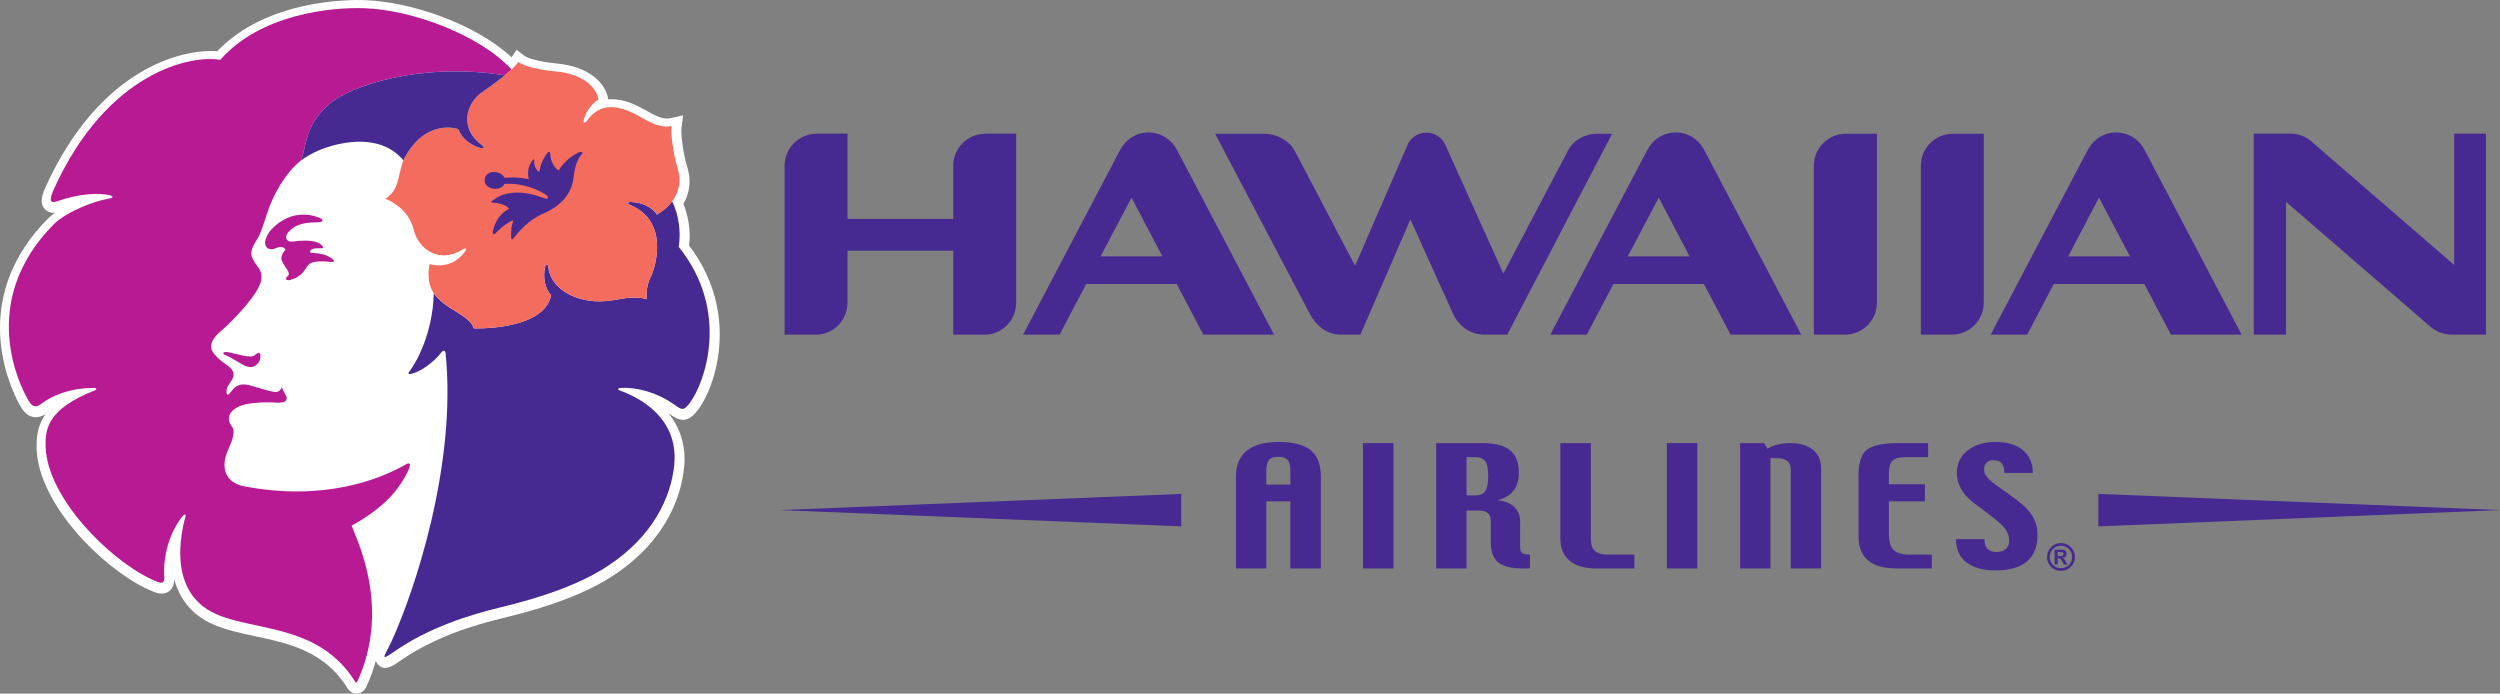
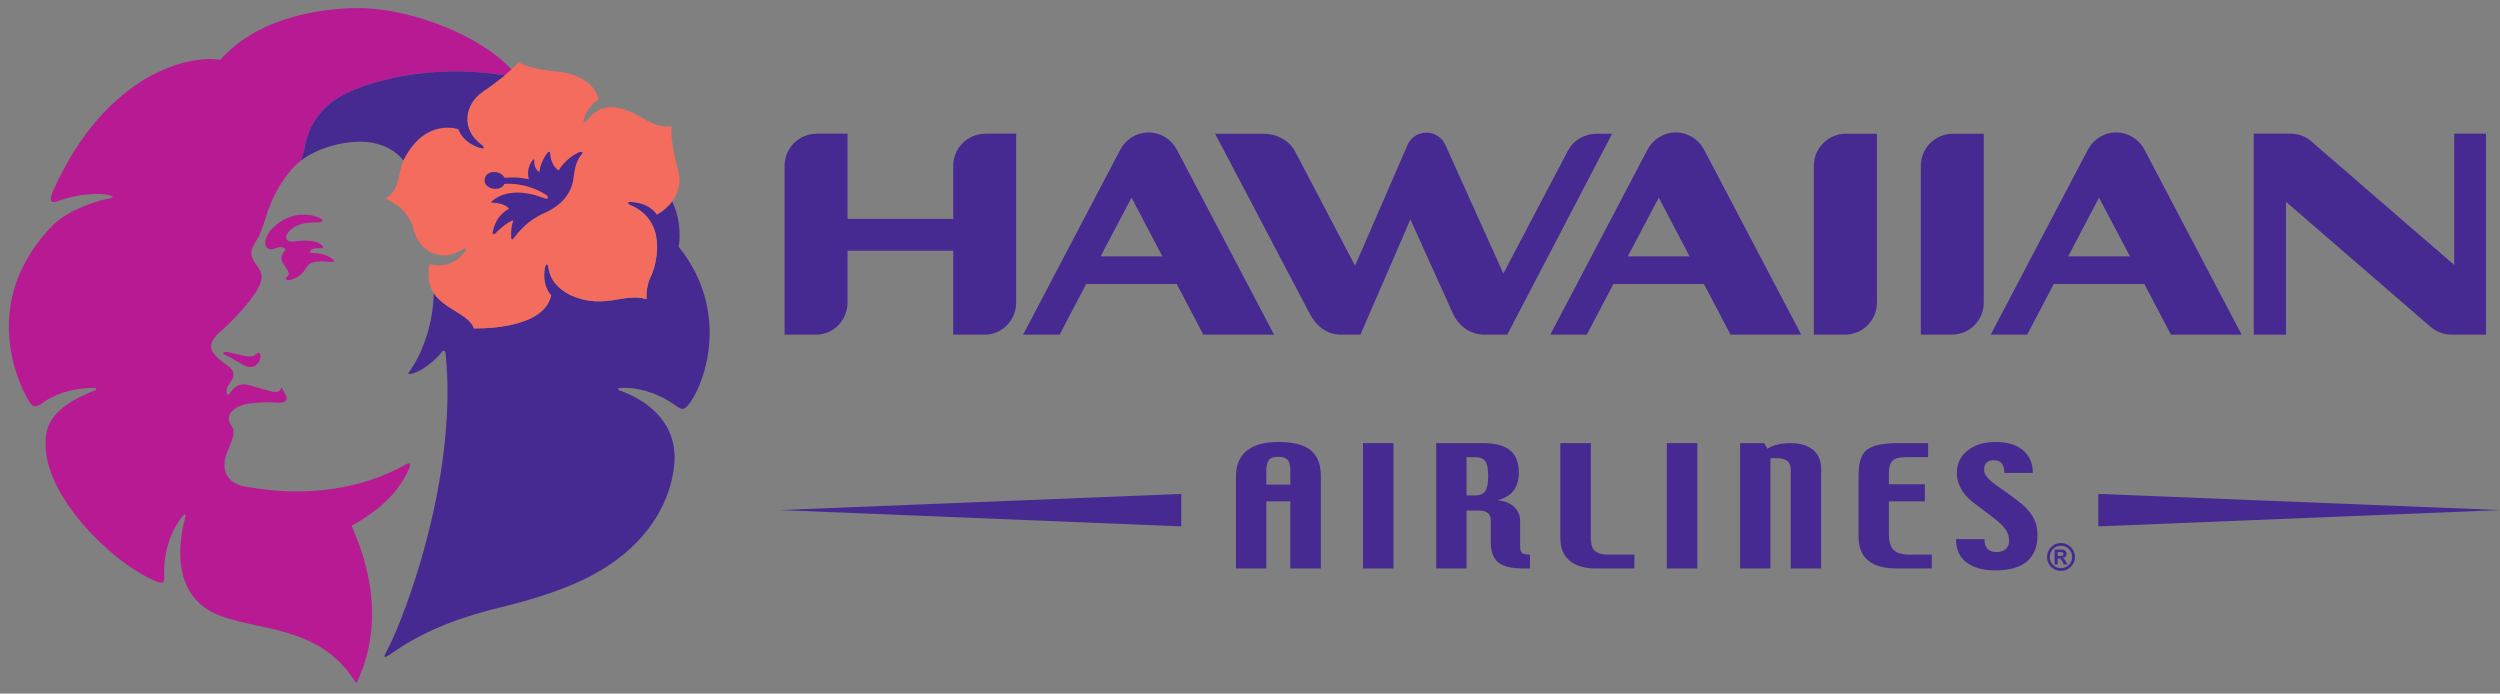
<svg xmlns="http://www.w3.org/2000/svg" xmlns:ns1="http://www.inkscape.org/namespaces/inkscape" width="793" height="220" id="svg2" version="1.1">
  <rect width="100%" height="100%" fill="#808080" stroke="none" />
  <g ns1:label="Layer 1" ns1:groupmode="layer" id="layer1" transform="translate(21.5,-422.36)">
    <path style="font-size:6.5px;letter-spacing:0px;word-spacing:0;fill:#462a91;fill-rule:nonzero;stroke:none;font-family:fnt0" id="path3052" class="ps09 ps17 ps218" d="m 767.047,528.514 0,-63.78 -10.084,0 0,41.667 -45.455,-39.312 c -1.74,-1.536 -4.146,-2.355 -6.603,-2.355 l -11.517,0 0,63.78 10.238,0 0,-42.127 45.762,39.568 c 1.894,1.638 4.249,2.559 6.859,2.559 l 10.801,0" />
    <path style="font-size:6.5px;letter-spacing:0px;word-spacing:0;fill:#462a91;fill-rule:nonzero;stroke:none;font-family:fnt0" id="path3054" class="ps09 ps17 ps218" d="m 573.864,518.379 0,-53.594 -9.828,0 c -5.631,0 -10.186,4.556 -10.186,10.135 l 0,53.594 10.033,0 c 5.528,-0.102 9.982,-4.607 9.982,-10.135" />
    <path style="font-size:6.5px;letter-spacing:0px;word-spacing:0;fill:#462a91;fill-rule:nonzero;stroke:none;font-family:fnt0" id="path3056" class="ps09 ps17 ps218" d="m 607.751,518.379 0,-53.594 -9.828,0 c -5.579,0 -10.135,4.556 -10.135,10.135 l 0,53.594 9.982,0 c 5.528,-0.102 9.982,-4.607 9.982,-10.135" />
    <path style="font-size:6.5px;letter-spacing:0px;word-spacing:0;fill:#462a91;fill-rule:nonzero;stroke:none;font-family:fnt0" id="path3058" class="ps09 ps17 ps218" d="m 291.052,464.734 0,0.051 c -5.631,0 -10.186,4.556 -10.186,10.135 l 0,16.892 -33.528,0 0,-27.078 -9.828,0 0,0.051 c -5.579,0 -10.135,4.556 -10.135,10.135 l 0,53.594 9.982,0 c 5.528,0 9.982,-4.607 9.982,-10.186 l 0,-16.431 33.528,0 0,26.618 9.982,0 c 5.528,0 9.982,-4.607 9.982,-10.186 l 0,-53.594 -9.777,0" />
    <path style="font-size:6.5px;letter-spacing:0px;word-spacing:0;fill:#462a91;fill-rule:nonzero;stroke:none;font-family:fnt0" id="path3060" class="ps09 ps17 ps218" d="m 360.207,528.514 22.42,0 -30.815,-58.661 c -1.689,-3.225 -5.068,-5.477 -9.009,-5.477 -3.89,0 -7.269,2.252 -8.958,5.477 l -30.815,58.661 11.568,0 8.446,-16.073 28.716,0 8.446,16.073 z m -32.607,-24.826 9.828,-18.632 9.777,18.632 -19.605,0" />
    <path style="font-size:6.5px;letter-spacing:0px;word-spacing:0;fill:#462a91;fill-rule:nonzero;stroke:none;font-family:fnt0" id="path3062" class="ps09 ps17 ps218" d="m 527.437,528.514 22.42,0 -30.815,-58.661 c -1.689,-3.225 -5.068,-5.477 -8.958,-5.477 -3.941,0 -7.32,2.252 -9.009,5.477 l -30.815,58.661 11.568,0 8.446,-16.073 28.716,0 8.446,16.073 z m -32.607,-24.826 9.828,-18.632 9.777,18.632 -19.605,0" />
    <path style="font-size:6.5px;letter-spacing:0px;word-spacing:0;fill:#462a91;fill-rule:nonzero;stroke:none;font-family:fnt0" id="path3064" class="ps09 ps17 ps218" d="m 667.128,528.514 22.42,0 -30.815,-58.661 c -1.689,-3.225 -5.068,-5.477 -9.009,-5.477 -3.89,0 -7.269,2.252 -8.958,5.477 l -30.815,58.661 11.568,0 8.446,-16.073 28.716,0 8.446,16.073 z m -32.607,-24.826 9.777,-18.632 9.828,18.632 -19.605,0" />
    <path style="font-size:6.5px;letter-spacing:0px;word-spacing:0;fill:#462a91;fill-rule:nonzero;stroke:none;font-family:fnt0" id="path3066" class="ps09 ps17 ps218" d="m 436.937,468.266 c -1.024,-2.252 -3.327,-3.839 -5.989,-3.839 -2.662,0 -5.016,1.587 -5.989,3.941 l -16.636,38.288 -19.093,-36.394 c -1.74,-3.327 -5.784,-5.477 -9.828,-5.477 l -15.459,0 29.945,56.972 c 2.099,3.993 5.426,6.757 9.93,6.757 l 6.194,0 15.868,-36.548 13.462,29.791 c 1.74,3.89 5.426,6.757 9.93,6.757 l 7.32,0 33.272,-63.729 -4.812,0 c -3.993,0 -7.576,2.15 -9.265,5.477 l -20.424,38.851 -18.428,-40.848" />
    <path style="font-size:6.5px;letter-spacing:0px;word-spacing:0;fill:#462a91;fill-rule:nonzero;stroke:none;font-family:fnt0" id="path3068" class="ps09 ps17 ps218" d="m 380.17,576.067 0,-4.3 c 0,-1.638 0.307,-2.815 0.819,-3.481 0.563,-0.717 1.587,-1.024 3.071,-1.024 1.382,0 2.303,0.307 2.918,1.024 0.563,0.665 0.819,1.843 0.819,3.481 l 0,4.3 -7.627,0 z m 17.301,-2.662 c 0,-3.788 -1.075,-6.501 -3.225,-8.241 -2.099,-1.74 -5.528,-2.611 -10.238,-2.611 -4.402,0 -7.729,0.921 -10.033,2.764 -2.252,1.843 -3.43,4.556 -3.43,8.088 l 0,29.279 9.623,0 0,-21.294 7.627,0 0,21.294 9.674,0 0,-29.279" />
    <path style="font-size:6.5px;letter-spacing:0px;word-spacing:0;fill:#462a91;fill-rule:nonzero;stroke:none;font-family:fnt0" id="path3070" class="ps09 ps17 ps218" d="m 410.831,562.912 9.674,0 0,39.773 -9.674,0 z" />
    <path style="font-size:6.5px;letter-spacing:0px;word-spacing:0;fill:#462a91;fill-rule:nonzero;stroke:none;font-family:fnt0" id="path3072" class="ps09 ps17 ps218" d="m 449.58,578.217 c -0.665,0.87 -1.689,1.28 -3.122,1.28 l -2.764,0 0,-12.131 2.508,0 c 1.638,0 2.764,0.409 3.43,1.28 0.614,0.819 0.921,2.457 0.921,4.914 0,2.201 -0.358,3.788 -0.973,4.658 z m 14.23,20.066 c -1.28,0 -2.099,-0.205 -2.508,-0.512 -0.409,-0.358 -0.614,-1.024 -0.614,-1.945 l 0,-8.241 c 0,-1.792 -0.665,-3.225 -1.894,-4.453 -1.28,-1.177 -3.02,-1.894 -5.272,-2.099 2.252,-0.563 3.941,-1.587 5.068,-3.02 1.126,-1.484 1.689,-3.378 1.689,-5.784 0,-3.174 -0.921,-5.477 -2.764,-7.013 -1.843,-1.536 -4.76,-2.303 -8.804,-2.303 l -14.64,0 0,39.773 9.623,0 0,-18.376 3.993,0 c 1.126,0 2.048,0.256 2.713,0.768 0.614,0.512 0.973,1.28 0.973,2.303 l 0,6.91 c 0,2.969 0.768,5.119 2.355,6.45 1.536,1.28 4.197,1.945 7.883,1.945 l 2.201,0 0,-4.402" />
    <path style="font-size:6.5px;letter-spacing:0px;word-spacing:0;fill:#462a91;fill-rule:nonzero;stroke:none;font-family:fnt0" id="path3074" class="ps09 ps17 ps218" d="m 496.929,602.685 -12.08,0 c -3.686,0 -6.501,-0.819 -8.446,-2.457 -1.996,-1.638 -2.969,-4.044 -2.969,-7.115 l 0,-30.201 9.674,0 0,29.996 c 0,2.15 0.461,3.583 1.382,4.3 0.973,0.717 2.252,1.075 3.993,1.075 l 8.446,0 0,4.402" />
    <path style="font-size:6.5px;letter-spacing:0px;word-spacing:0;fill:#462a91;fill-rule:nonzero;stroke:none;font-family:fnt0" id="path3076" class="ps09 ps17 ps218" d="m 507.218,562.912 9.674,0 0,39.773 -9.674,0 z" />
    <path style="font-size:6.5px;letter-spacing:0px;word-spacing:0;fill:#462a91;fill-rule:nonzero;stroke:none;font-family:fnt0" id="path3078" class="ps09 ps17 ps218" d="m 556.153,602.685 -9.623,0 0,-31.48 c 0,-1.177 -0.409,-2.048 -1.126,-2.662 -0.768,-0.563 -1.945,-0.87 -3.583,-0.87 l -1.74,0 0,35.012 -9.623,0 0,-39.773 7.627,0 1.075,1.792 c 0.87,-0.614 1.945,-1.075 3.174,-1.331 1.28,-0.307 2.662,-0.461 4.146,-0.461 3.02,0 5.426,0.717 7.115,2.15 1.689,1.433 2.559,3.378 2.559,5.835 l 0,31.788" />
    <path style="font-size:6.5px;letter-spacing:0px;word-spacing:0;fill:#462a91;fill-rule:nonzero;stroke:none;font-family:fnt0" id="path3080" class="ps09 ps17 ps218" d="m 591.268,602.685 -11.005,0 c -4.044,0 -7.115,-0.819 -9.163,-2.508 -2.048,-1.689 -3.071,-4.249 -3.071,-7.627 l 0,-19.4 c 0,-4.044 0.87,-6.757 2.662,-8.139 1.792,-1.382 5.068,-2.099 9.93,-2.099 l 9.47,0 0,4.453 -6.91,0 c -2.15,0 -3.583,0.358 -4.351,1.126 -0.819,0.819 -1.177,2.15 -1.177,4.044 l 0,3.43 11.415,0 0,5.426 -11.415,0 0,10.238 c 0,2.406 0.461,4.095 1.433,5.119 0.973,1.024 2.662,1.536 5.016,1.536 l 7.166,0 0,4.402" />
    <path style="font-size:6.5px;letter-spacing:0px;word-spacing:0;fill:#462a91;fill-rule:nonzero;stroke:none;font-family:fnt0" id="path3082" class="ps09 ps17 ps218" d="m 624.796,592.089 c 0,3.686 -1.126,6.501 -3.378,8.395 -2.252,1.894 -5.579,2.815 -9.982,2.815 -3.89,0 -6.962,-0.87 -9.214,-2.559 -2.201,-1.689 -3.276,-4.197 -3.276,-7.371 l 9.009,0 c 0,1.331 0.307,2.303 0.921,3.02 0.665,0.717 1.587,1.075 2.867,1.075 1.28,0 2.252,-0.307 2.969,-0.921 0.717,-0.614 1.075,-1.484 1.075,-2.611 0,-1.177 -0.256,-2.252 -0.819,-3.174 -0.563,-0.921 -1.433,-1.894 -2.559,-2.867 -0.614,-0.563 -1.996,-1.638 -4.249,-3.327 -2.201,-1.638 -3.532,-2.611 -3.89,-2.918 -1.74,-1.382 -3.02,-2.867 -3.788,-4.351 -0.819,-1.536 -1.28,-3.122 -1.28,-4.863 0,-3.02 1.177,-5.426 3.481,-7.217 2.252,-1.792 5.221,-2.662 8.855,-2.662 3.634,0 6.552,0.87 8.651,2.611 2.048,1.74 3.122,4.146 3.122,7.217 l -9.009,0 c 0,-1.331 -0.307,-2.303 -0.819,-3.02 -0.563,-0.665 -1.433,-1.024 -2.559,-1.024 -1.024,0 -1.792,0.256 -2.303,0.819 -0.512,0.512 -0.768,1.228 -0.768,2.15 0,0.768 0.256,1.484 0.768,2.15 0.512,0.717 1.433,1.587 2.815,2.611 0.154,0.102 1.433,1.024 3.737,2.662 2.303,1.638 3.941,2.918 4.914,3.737 1.689,1.536 2.918,3.02 3.634,4.556 0.717,1.484 1.075,3.225 1.075,5.068" />
    <path style="font-size:6.5px;letter-spacing:0px;word-spacing:0;fill:#462a91;fill-rule:nonzero;stroke:none;font-family:fnt0" id="path3090" class="ps09" d="m 354.269,578.985 -128.481,5.17 127.406,5.17 0,-10.34" />
    <path style="font-size:6.5px;letter-spacing:0px;word-spacing:0;fill:#462a91;fill-rule:nonzero;stroke:none;font-family:fnt0" id="path3092" class="ps09" d="m 643.019,578.985 128.481,5.17 -127.406,5.17 0,-10.34" />
    <path style="font-size:6.5px;letter-spacing:0px;word-spacing:0;fill:#462a91;fill-rule:nonzero;stroke:none;font-family:fnt0" id="path3094" class="ps09 ps17 ps218" d="m 632.218,595.467 c 1.996,0 3.583,1.587 3.583,3.583 0,1.945 -1.587,3.532 -3.583,3.532 -1.945,0 -3.532,-1.587 -3.532,-3.532 0,-1.996 1.587,-3.583 3.532,-3.583 z m 2.099,5.938 -0.563,-0.973 c -0.461,-0.819 -0.563,-0.921 -0.973,-1.075 l 0,-0.051 c 0.768,-0.051 1.229,-0.563 1.229,-1.28 0,-0.768 -0.461,-1.331 -1.484,-1.331 l -2.303,0 0,4.709 0.973,0 0,-1.945 0.154,0 c 0.41,0 0.563,0.051 0.768,0.256 0.205,0.205 0.461,0.563 0.665,0.921 l 0.358,0.768 1.177,0 z m -3.122,-2.662 0,-1.28 0.87,0 c 0.614,0 0.973,0.205 0.973,0.614 0,0.358 -0.205,0.665 -0.87,0.665 l -0.973,0 z m 1.024,-4.146 c -2.406,0 -4.402,1.996 -4.402,4.453 0,2.457 1.996,4.402 4.402,4.402 2.457,0 4.453,-1.945 4.453,-4.402 0,-2.457 -1.996,-4.453 -4.453,-4.453" />
-     <path style="font-size:6.5px;letter-spacing:0px;word-spacing:0;fill:#ffffff;fill-rule:nonzero;stroke:none;font-family:fnt0" id="path3102" class="ps00" d="m 197.072,500.258 c 0.051,-0.973 0.205,-1.945 0.205,-2.867 0,-3.583 -0.717,-7.166 -1.996,-10.391 1.28,-2.201 1.945,-4.607 1.945,-7.064 0,-1.382 -0.205,-2.764 -0.614,-4.146 -1.433,-4.914 -1.996,-9.674 -1.996,-11.824 0,-0.358 0,-0.614 0.051,-0.768 l 0.512,-4.249 -4.146,0.921 c -2.355,0.512 -5.17,-1.075 -7.678,-2.508 l -2.713,-1.433 c -1.638,-0.768 -5.221,-2.406 -9.214,-2.047 -0.512,-3.89 -4.556,-10.34 -16.636,-11.415 -5.324,-0.512 -8.958,-1.689 -9.879,-2.355 l -2.559,-1.945 -1.587,2.355 c -11.671,-10.801 -32.197,-17.609 -46.478,-18.12 -5.221,-0.205 -31.276,-0.154 -46.888,16.227 -10.749,-0.87 -37.213,5.119 -54.413,42.998 -0.768,1.74 -2.252,4.914 -0.256,7.115 0.614,0.614 1.638,1.228 3.174,1.126 -0.717,0.563 -1.433,1.126 -2.099,1.74 -11.876,11.927 -15.305,24.365 -15.305,34.756 0,11.927 4.505,21.192 6.04,24.058 0.973,1.792 2.201,3.737 4.402,4.197 1.536,0.307 2.867,-0.205 3.993,-0.87 -2.303,3.276 -2.815,6.552 -2.815,9.674 0,0.512 0,0.973 0,1.484 0.717,17.506 20.885,37.623 35.064,44.277 2.662,1.228 4.863,2.201 6.859,0.768 1.382,-0.973 1.689,-2.559 1.74,-3.788 1.792,6.501 5.887,11.466 12.285,14.23 3.89,1.74 8.395,2.713 13.155,3.737 10.852,2.303 22.062,4.709 29.382,16.329 0.973,1.638 2.252,1.945 3.174,1.894 0.717,-0.051 2.048,-0.358 2.918,-2.099 1.28,-2.815 2.303,-5.579 3.02,-8.292 0.154,0.512 0.461,1.024 0.973,1.484 2.048,1.792 4.402,0.154 6.45,-1.28 11.312,-7.934 24.212,-11.671 32.965,-13.769 15.561,-3.737 27.129,-8.241 35.371,-13.77 17.353,-11.62 21.243,-26.259 22.011,-33.937 0.102,-0.921 0.154,-1.792 0.154,-2.713 0,-5.426 -1.74,-10.34 -5.016,-14.435 0,0 0.051,0 0.102,0.051 3.122,2.15 5.733,3.43 9.214,-1.28 3.276,-4.402 6.859,-13.309 6.859,-23.853 0,-8.804 -2.508,-18.735 -9.726,-28.204" />
    <path style="font-size:6.5px;letter-spacing:0px;word-spacing:0;fill:#462a91;fill-rule:nonzero;stroke:none;font-family:fnt0" id="path3104" class="ps09" d="m 192.26,550.627 c 2.611,1.843 3.122,2.15 5.119,-0.563 4.76,-6.45 12.797,-29.023 -3.583,-49.396 0.768,-5.068 -0.051,-10.238 -2.099,-14.486 -1.177,1.689 -2.867,3.071 -4.812,4.249 -1.689,-2.611 -5.068,-3.89 -8.036,-3.993 -1.74,-0.102 -1.28,0.614 -0.409,0.973 12.387,5.221 8.036,19.707 6.45,22.779 -1.638,3.122 -1.28,7.064 -1.28,7.064 -3.89,-1.126 -7.371,-0.154 -10.493,0.307 -6.194,1.024 -10.289,-0.102 -13.514,-1.536 -2.508,-1.177 -6.552,-3.839 -7.166,-8.907 -0.102,-0.921 -0.717,-1.587 -1.075,0.154 -0.614,2.918 -0.154,6.501 1.945,8.753 -2.303,11.312 -24.519,10.493 -24.519,10.493 -1.28,-4.3 -9.214,-5.989 -12.643,-11.108 0,0 0,0 0,0 -0.051,0 -0.051,-0.051 -0.051,-0.051 -0.307,12.695 -5.477,21.96 -7.934,25.133 -0.205,0.256 -0.051,0.614 0.409,0.512 3.43,-0.512 7.934,-4.197 10.033,-6.962 0.563,-0.717 1.177,-0.461 1.229,0.307 3.634,35.371 -9.879,75.655 -17.148,91.472 -1.945,4.249 -4.095,6.706 0.563,3.43 11.312,-7.934 24.314,-11.876 33.989,-14.23 18.939,-4.556 28.767,-9.572 34.398,-13.36 13.923,-9.265 19.656,-21.345 20.731,-31.736 1.843,-18.069 -16.892,-23.444 -17.506,-23.802 -0.563,-0.307 -0.256,-0.717 0.512,-0.717 5.17,-0.256 11.415,1.382 16.892,5.221" />
    <path style="font-size:6.5px;letter-spacing:0px;word-spacing:0;fill:#b81a94;fill-rule:nonzero;stroke:none;font-family:fnt0" id="path3106" class="ps010" d="m 8.24,545.406 c 0.717,-0.051 1.126,0.461 0.512,0.717 -15.561,6.04 -15.971,12.695 -15.766,18.172 0.614,15.868 19.912,35.371 33.374,41.718 3.327,1.536 4.556,2.099 4.197,-1.536 -0.205,-9.316 3.737,-15.868 5.938,-18.479 0.461,-0.563 0.973,-0.614 0.87,0.051 -0.051,0.717 -7.627,23.495 9.726,31.122 12.285,5.426 32.504,3.174 43.919,21.192 0.409,0.717 0.563,0.665 0.87,0.102 10.647,-23.239 -0.102,-44.687 -1.843,-49.345 5.375,-2.969 10.442,-6.706 13.77,-10.852 2.611,-3.276 3.686,-5.528 4.3,-6.91 0.768,-1.689 0.512,-2.508 -0.87,-1.689 -8.548,4.914 -26.259,11.773 -51.495,6.91 0,0 -6.962,-1.024 -5.938,-8.088 0.307,-1.945 1.28,-3.993 2.099,-5.938 0.256,-0.665 1.177,-3.378 0.307,-4.658 -0.87,-1.28 -1.433,-2.15 -0.921,-3.839 0.358,-1.177 2.099,-2.713 4.812,-3.378 2.355,-0.563 6.347,-0.87 9.674,-0.614 0.921,0.102 1.843,0 2.406,-0.102 0.87,-0.102 1.484,-0.87 1.177,-1.792 -0.205,-0.614 -0.717,-1.126 -1.484,-2.969 -0.512,1.177 -1.177,1.689 -2.662,1.433 -1.484,-0.205 -4.505,-1.229 -7.269,-1.996 -2.764,-0.768 -4.556,-0.307 -6.143,1.945 -1.587,2.252 -1.536,-0.051 -1.382,-0.768 0.205,-1.177 1.894,-2.918 2.099,-3.993 0.102,-0.819 0.307,-1.996 -1.996,-3.634 -1.638,-1.126 -2.764,-2.099 -3.43,-2.815 -2.201,-2.201 -2.611,-4.505 1.638,-8.139 3.02,-2.559 9.726,-9.47 11.773,-13.718 0.307,-0.665 1.894,-3.276 0.154,-5.938 -1.382,-1.996 -1.638,-2.406 -1.996,-3.122 -0.973,-1.894 -0.256,-3.583 1.331,-6.091 0.819,-1.229 1.433,-2.713 3.122,-7.985 1.996,-6.296 5.784,-12.95 10.698,-16.994 2.099,-3.993 0.768,-10.698 9.06,-17.967 6.552,-5.784 29.075,-13.462 55.795,-9.163 0.819,-0.717 1.536,-1.331 2.099,-1.843 -9.93,-10.852 -31.378,-18.939 -46.734,-19.451 -10.493,-0.358 -32.914,1.843 -45.659,16.38 -9.316,-1.638 -35.934,3.788 -52.826,41.104 -1.587,3.583 -1.126,4.556 1.177,3.737 7.115,-2.559 13.462,-2.662 16.585,-1.894 1.382,0.358 0.819,0.819 0.563,0.87 -0.256,0.051 -0.768,0.205 -1.843,0.409 -3.327,0.614 -11.773,3.532 -16.329,7.781 -24.928,25.031 -10.238,52.263 -8.651,55.18 1.587,2.918 2.508,3.532 5.016,1.587 2.303,-1.74 7.934,-4.709 16.175,-4.709" />
    <path style="font-size:6.5px;letter-spacing:0px;word-spacing:0;fill:#b81a94;fill-rule:nonzero;stroke:none;font-family:fnt0" id="path3108" class="ps010 ps17 ps218" d="m 60.81,536.857 c -0.768,1.331 -2.252,3.02 -5.682,0.973 -2.918,-1.792 -3.634,-2.15 -5.272,-2.918 -0.358,-0.154 -0.614,-0.307 -0.512,-0.614 0.102,-0.256 0.717,-0.358 1.587,-0.205 1.843,0.358 4.658,1.126 5.221,1.177 0.614,0.051 2.457,0.461 3.174,-0.256 0.665,-0.665 1.331,-0.973 1.638,-0.461 0.358,0.512 0.051,1.945 -0.154,2.303" />
    <path style="font-size:6.5px;letter-spacing:0px;word-spacing:0;fill:#f36c5d;fill-rule:nonzero;stroke:none;font-family:fnt0" id="path3110" class="ps011 ps17 ps218" d="m 191.492,462.328 c -0.256,2.15 0.409,8.19 2.048,13.821 1.74,5.938 -1.331,11.21 -6.654,14.281 -1.689,-2.611 -5.068,-3.89 -8.036,-3.993 -1.74,-0.102 -1.28,0.614 -0.409,0.973 12.387,5.221 8.036,19.707 6.45,22.779 -1.638,3.122 -1.28,7.064 -1.28,7.064 -3.89,-1.126 -7.371,-0.154 -10.493,0.307 -6.194,1.024 -10.289,-0.102 -13.514,-1.536 -2.508,-1.177 -6.552,-3.839 -7.166,-8.907 -0.102,-0.921 -0.717,-1.587 -1.075,0.154 -0.614,2.918 -0.154,6.501 1.945,8.753 -2.303,11.312 -24.519,10.493 -24.519,10.493 -1.433,-4.914 -11.517,-6.398 -13.821,-13.462 -1.075,-3.378 -0.205,-6.91 -0.205,-6.91 5.835,1.433 9.163,-1.382 11.057,-3.737 1.075,-1.331 0.205,-1.433 -0.563,-0.921 -7.371,4.658 -14.179,0 -15.612,-6.552 -1.894,-7.115 -8.907,-9.521 -8.907,-9.521 5.119,-3.174 3.686,-8.753 6.347,-13.411 6.962,-12.336 16.841,-8.651 16.841,-8.651 0.973,2.918 3.89,5.016 6.757,5.887 1.689,0.512 1.433,-0.307 0.665,-0.87 -7.064,-5.068 -5.272,-13.155 0.256,-16.892 9.674,-6.603 11.312,-9.47 11.312,-9.47 1.792,1.382 6.501,2.508 11.466,2.969 11.108,0.973 13.718,6.757 13.923,9.009 -1.28,0.665 -3.532,2.764 -4.556,6.04 -0.512,1.689 0.307,1.433 0.87,0.665 4.3,-5.887 9.623,-4.812 14.64,-2.508 3.122,1.433 7.729,5.17 12.234,4.146" />
    <path style="font-size:6.5px;letter-spacing:0px;word-spacing:0;fill:#462a91;fill-rule:nonzero;stroke:none;font-family:fnt0" id="path3112" class="ps09 ps17 ps218" d="m 123.924,463.352 c 0.973,2.918 3.89,5.016 6.757,5.887 0.819,0.256 1.177,0.205 1.28,0 -0.102,-0.154 -0.154,-0.358 -0.256,-0.512 -0.102,-0.102 -0.205,-0.256 -0.358,-0.358 -7.064,-5.068 -5.272,-13.155 0.256,-16.892 3.122,-2.15 5.375,-3.89 7.064,-5.221 -26.72,-4.3 -49.243,3.378 -55.795,9.163 -8.292,7.269 -6.962,13.974 -9.06,17.967 3.43,-2.559 7.269,-4.197 11.927,-5.272 11.876,-2.611 17.916,1.689 20.731,5.119 0.154,-0.409 0.358,-0.819 0.614,-1.228 6.962,-12.336 16.841,-8.651 16.841,-8.651" />
    <path style="font-size:6.5px;letter-spacing:0px;word-spacing:0;fill:#462a91;fill-rule:nonzero;stroke:none;font-family:fnt0" id="path3114" class="ps09 ps17 ps218" d="m 140.663,497.801 c 0.051,0.563 0.307,0.717 0.717,0.154 1.792,-2.303 4.812,-5.887 9.623,-7.934 5.733,-2.508 8.395,-6.245 9.214,-9.93 0.461,-2.201 0.358,-5.938 2.764,-8.753 0.768,-0.921 -0.256,-0.921 -0.973,-0.614 -0.717,0.307 -4.402,2.303 -6.296,5.733 -2.15,-1.433 -2.611,-3.993 -2.713,-5.477 0,-0.461 -0.409,-0.717 -0.87,-0.102 -1.587,2.047 -2.406,4.453 -2.508,6.04 0,0 -1.792,-0.717 -1.689,-3.737 0.051,-0.512 -0.256,-0.256 -0.358,-0.102 -2.355,2.713 -1.382,5.733 -1.331,6.143 0,0 -3.174,-0.87 -7.678,-0.461 -1.484,-2.713 -6.296,-2.406 -6.347,0.768 -0.051,2.867 4.914,3.839 6.296,1.177 0,0 6.296,-0.819 13.002,3.327 0.717,0.461 0.973,0.87 0.717,1.228 -0.205,0.307 -1.075,0 -2.201,-0.409 -1.28,-0.512 -9.828,-3.532 -15.459,1.28 -0.307,0.205 -0.256,0.512 0.102,0.512 1.28,0.051 4.197,0.358 5.272,1.945 -1.587,0.87 -4.095,2.559 -5.119,7.115 -0.256,1.126 0.461,1.126 0.921,0.563 0.512,-0.665 4.044,-3.788 5.579,-3.993 0,0 -0.921,2.303 -0.665,5.528" />
    <path style="font-size:6.5px;letter-spacing:0px;word-spacing:0;fill:#b81a94;fill-rule:nonzero;stroke:none;font-family:fnt0" id="path3116" class="ps010 ps17 ps218" d="m 83.025,503.892 c -2.201,-1.331 -5.17,-1.229 -5.733,-1.331 -0.563,-0.102 -0.665,-0.717 0.205,-1.126 1.177,-0.614 3.378,-0.102 3.481,-0.461 0.102,-0.358 -0.409,-1.177 -2.15,-1.843 -1.689,-0.614 -5.426,-0.512 -7.371,-0.154 -1.894,0.307 -3.532,-1.382 -0.563,-3.89 3.02,-2.559 7.269,-2.048 8.907,-2.252 1.587,-0.205 0.921,-0.973 0.512,-1.126 -0.461,-0.205 -2.713,-1.484 -6.603,-1.228 -3.89,0.256 -7.217,2.508 -9.316,4.863 -1.075,1.28 -1.587,2.559 -1.792,3.634 -0.205,2.099 1.433,2.918 3.174,2.201 0.87,-0.409 1.433,-0.512 2.15,-0.409 0.819,0.051 1.331,0.819 1.024,1.024 -0.41,0.307 -0.87,0.819 -1.126,1.945 -0.307,1.228 0.563,2.201 1.331,3.481 0.41,0.614 0.768,1.075 0.87,1.536 0.205,0.665 0.051,0.973 -0.512,1.433 -0.614,0.461 -0.256,1.331 1.024,0.973 1.433,-0.409 2.252,-0.819 3.327,-1.689 1.536,-1.331 1.536,-2.15 2.611,-3.225 1.075,-1.126 4.505,-1.075 6.245,-0.87 2.048,0.307 2.508,-0.205 0.307,-1.484" />
  </g>
</svg>